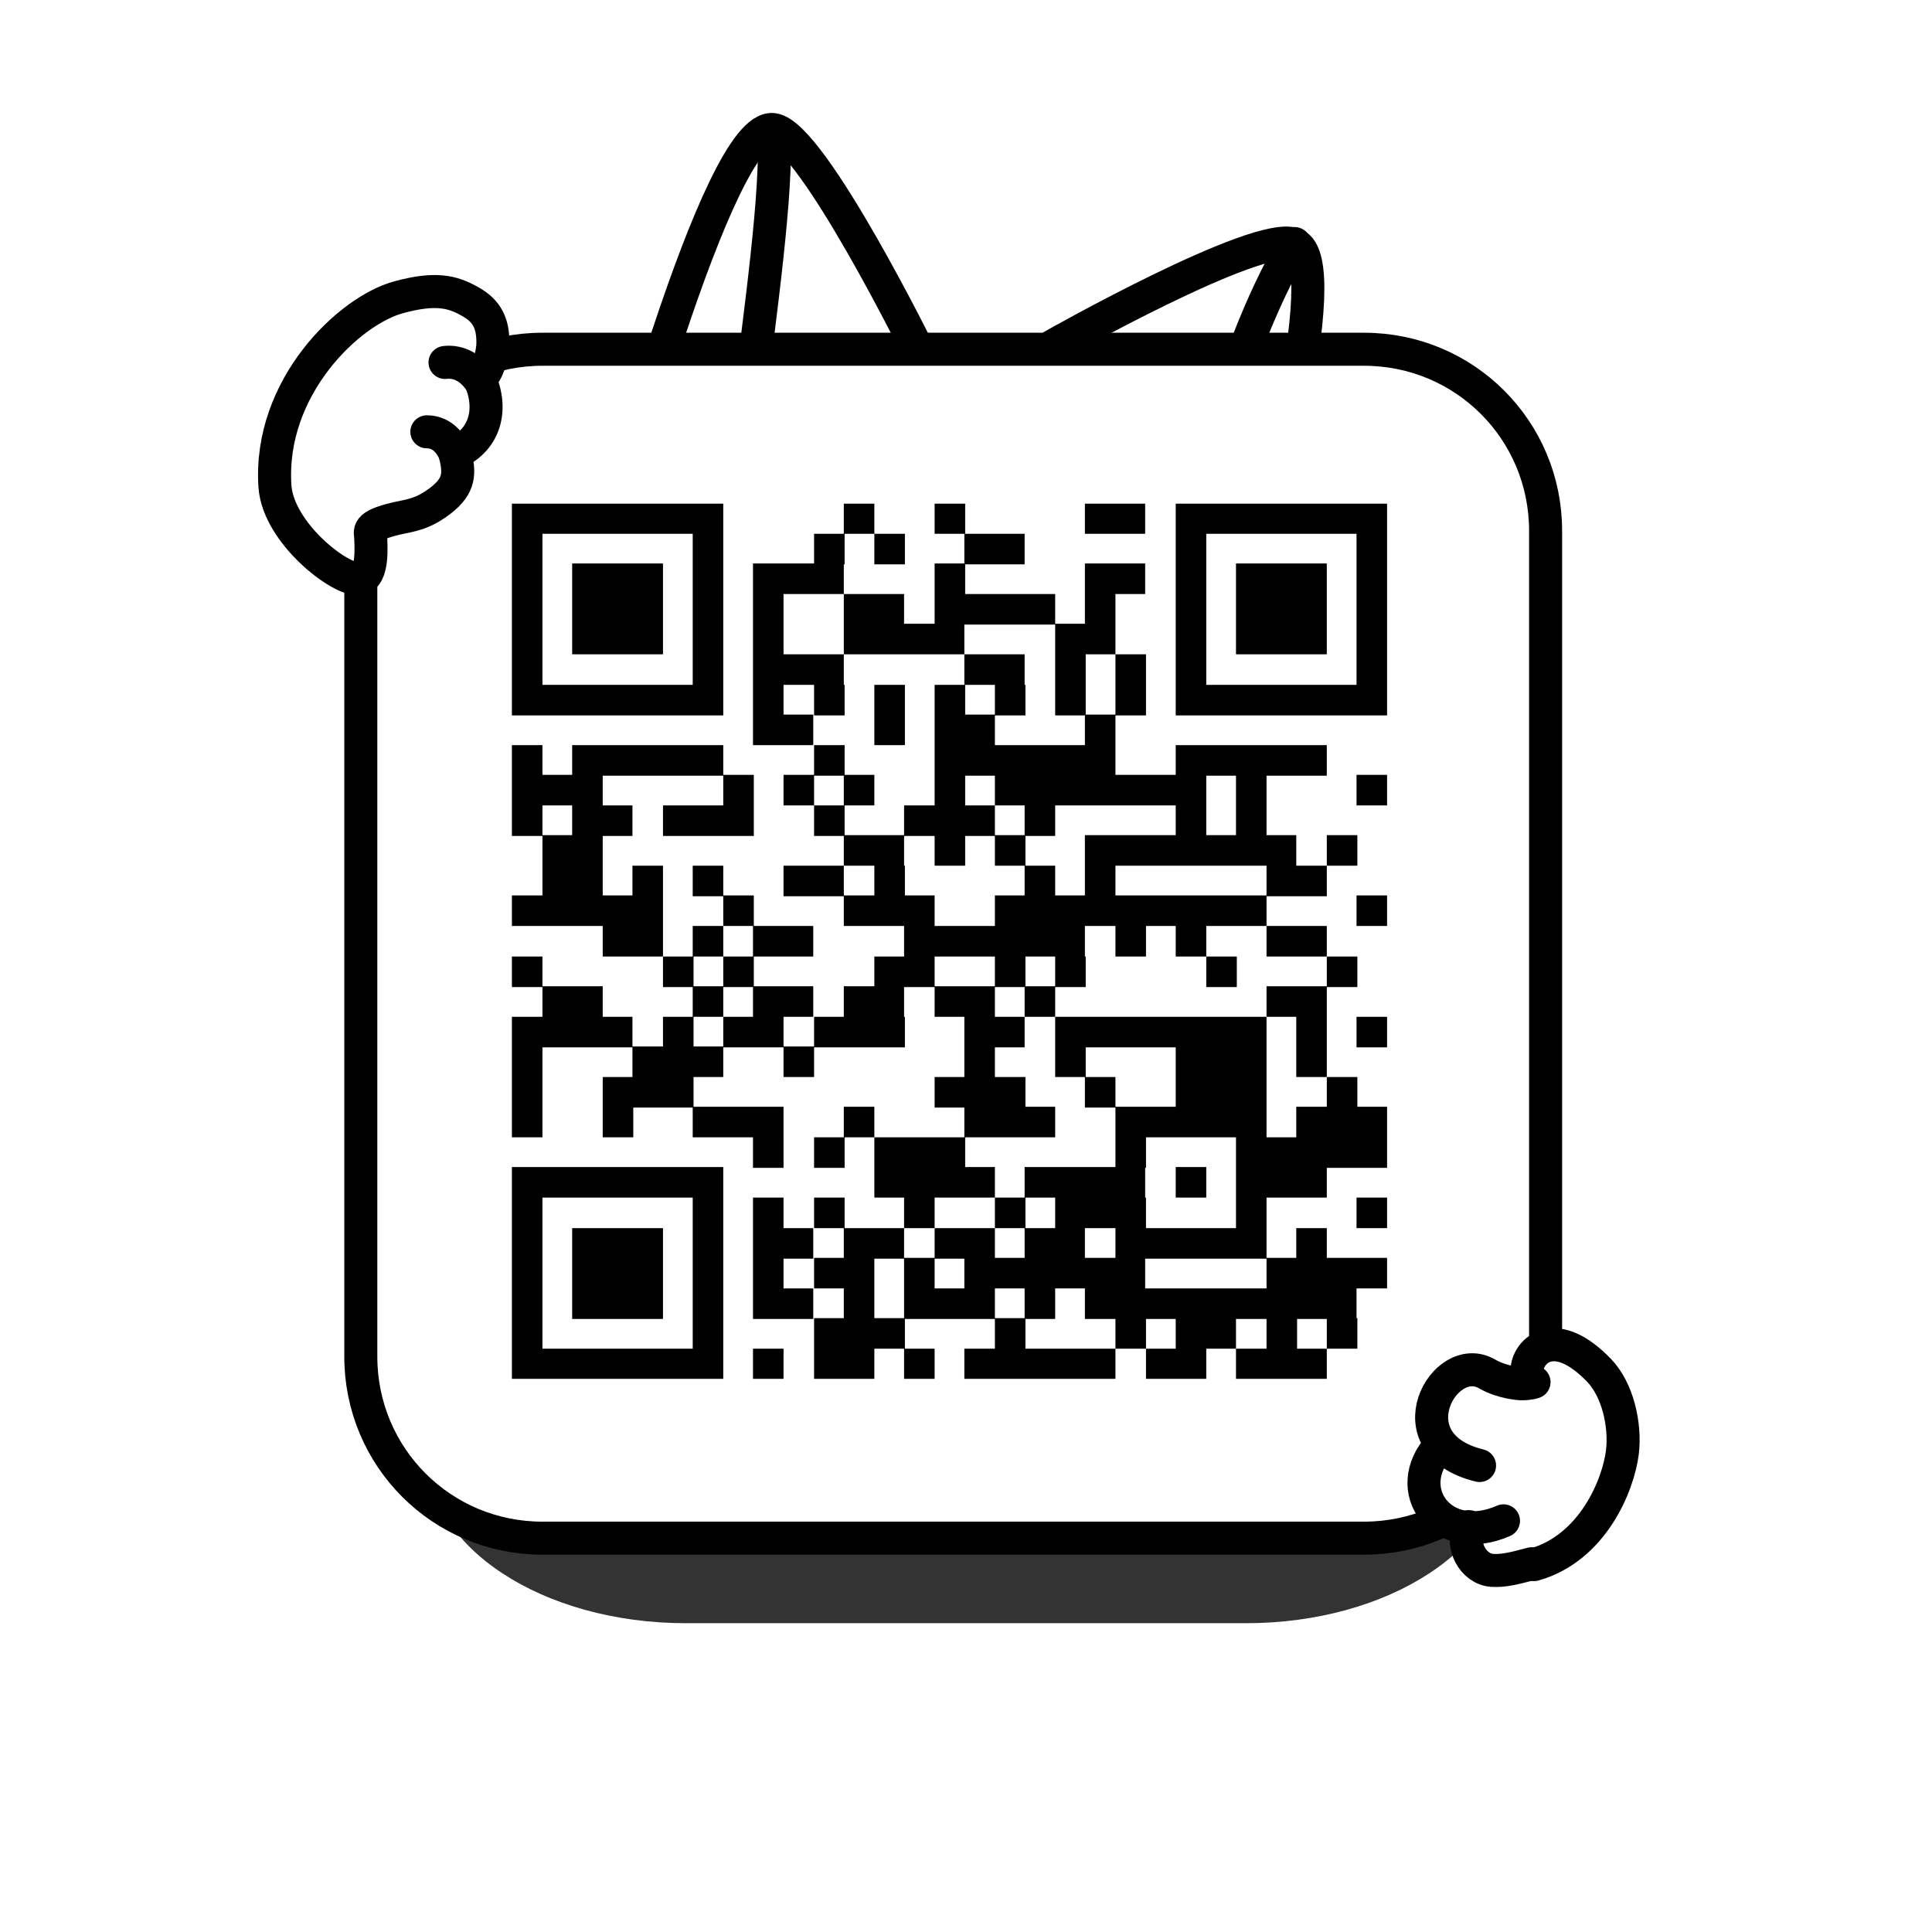
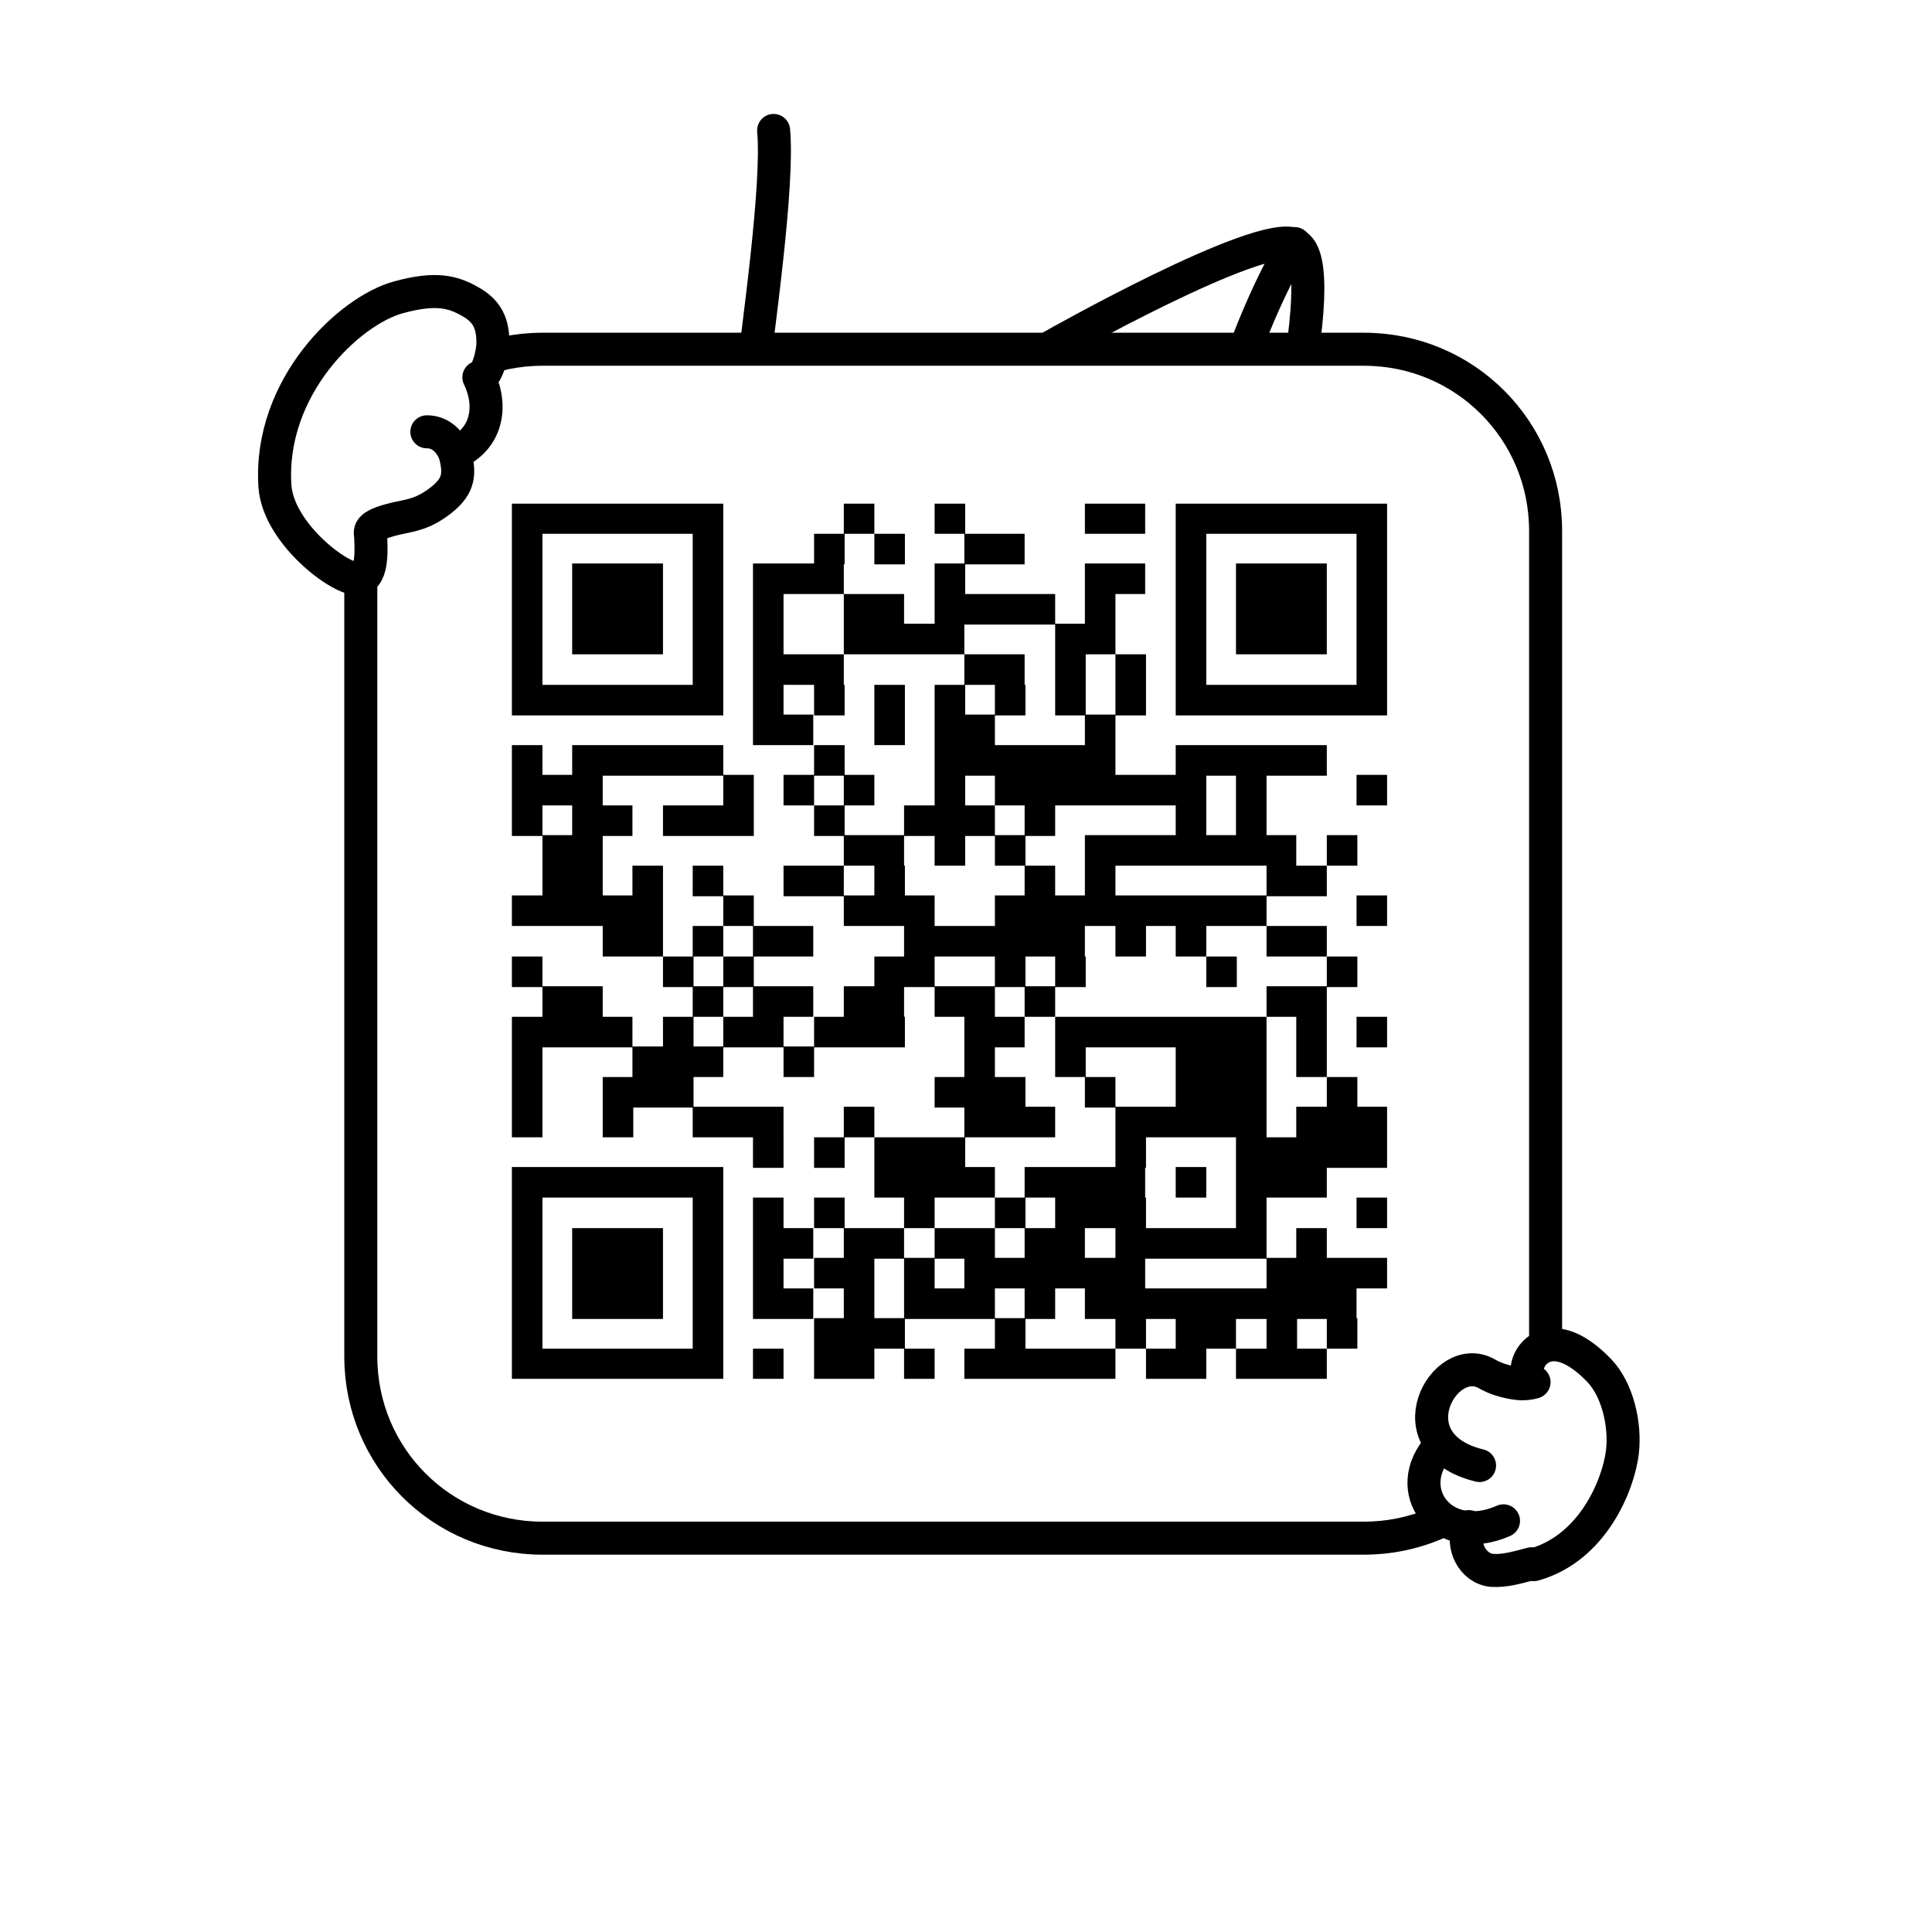
<svg xmlns="http://www.w3.org/2000/svg" id="_Слой_1" data-name="Слой 1" version="1.1" viewBox="0 0 234 234">
  <defs>
    <style>
      .cls-1 {
        clip-path: url(#clippath);
      }

      .cls-2, .cls-3, .cls-4, .cls-5 {
        stroke-width: 0px;
      }

      .cls-2, .cls-6, .cls-7 {
        fill: none;
      }

      .cls-8, .cls-6, .cls-7, .cls-9 {
        stroke: #000;
      }

      .cls-8, .cls-7, .cls-9 {
        stroke-width: 4px;
      }

      .cls-8, .cls-5, .cls-9 {
        fill: #fff;
      }

      .cls-3 {
        fill: #5b5b5b;
        fill-opacity: .1;
      }

      .cls-6 {
        stroke-width: 3.7px;
      }

      .cls-7, .cls-9 {
        stroke-linecap: round;
        stroke-linejoin: round;
      }

      .cls-4 {
        fill: #000;
      }

      .cls-10 {
        filter: url(#drop-shadow-1);
        opacity: .8;
      }
    </style>
    <filter id="drop-shadow-1" filterUnits="userSpaceOnUse">
      <feOffset dx="0" dy="8.5" />
      <feGaussianBlur result="blur" stdDeviation="5.7" />
      <feFlood flood-color="#000" flood-opacity=".8" />
      <feComposite in2="blur" operator="in" />
      <feComposite in="SourceGraphic" />
    </filter>
    <clipPath id="clippath">
      <rect class="cls-2" x="62" y="61" width="106" height="106" />
    </clipPath>
  </defs>
  <g class="cls-10">
-     <path class="cls-4" d="M150.9,146.9h-67.8c-17.3,0-31.4,9.2-31.4,20.6h0c0,11.4,14,20.6,31.4,20.6h67.8c17.3,0,31.4-9.2,31.4-20.6h0c0-11.4-14-20.6-31.4-20.6Z" />
-   </g>
+     </g>
  <path class="cls-9" d="M156.8,29.6c-4.4-1.8-29.3,12.3-29.3,12.3l29,7.9c2-10.2,2.9-19.1.3-20.2Z" />
  <path class="cls-7" d="M148.2,50.9c.8-4.4,4.5-14.6,8.6-21.4" />
  <path class="cls-5" d="M111.5,43s-13.1-26.6-17.8-27.3c-6.8-1.1-20,49.1-20,49.1" />
-   <path class="cls-7" d="M111.5,43s-13.1-26.6-17.8-27.3c-6.8-1.1-20,49.1-20,49.1" />
  <path class="cls-7" d="M90.8,48.4c1.1-9.3,3.5-25.9,2.9-32.6" />
  <path class="cls-8" d="M165.2,42.3h-99.5c-12.2,0-22,9.8-22,22v100c0,12.2,9.8,22,22,22h99.5c12.2,0,22-9.8,22-22v-100c0-12.2-9.8-22-22-22Z" />
  <path class="cls-9" d="M48.3,36c-6,1.6-15.8,10.9-15,22.9.4,5.7,8,11.5,10.2,11.2,1.8-.2,1.4-4.3,1.4-5s-.7-1.4,3.1-2.3c1.8-.4,3.2-.5,5.4-2.2,2.3-1.8,2.3-3.3,1.7-5.7,3.9-1.7,4.6-5.7,2.9-9.2.9.1,1.7-2.7,1.7-4.2,0-2.2-.6-3.8-2.8-5-2.1-1.2-4.2-1.7-8.6-.5Z" />
-   <path class="cls-7" d="M53.9,43.9c1.7-.2,3.1.7,4,1.9" />
  <path class="cls-7" d="M51.7,52.3c1.7,0,2.8,1.2,3.4,2.6" />
  <path class="cls-5" d="M195.8,179.5c-1.2,3.1-2.2,5.4-3.8,6.9-1.2,1.1-4.5,2.4-4.5,2.4-3.7.3-6.2,1.7-7.9.2-.8-.6-1.6-2.8-1.4-4.4-4.9-.4-7.4-5.7-3.4-9.9l.6.4c-4.2-4.2.5-10.9,5.1-9,3,1.3,4.2,1,4.2,1,1.6.3,0-1,1.3-2.7,2.7-3.4,5.4-1.9,8.9,2,0,1.9.6,3.1.9,4.3.8,3.7,1.3,6.3.3,8.8Z" />
-   <path class="cls-3" d="M176,177.8c-.6-.5-1.4-1-2.4-1.4,0,0,0,0,0,0,0,0,0,0,0,0,.2-.2.2-.3.3-.5.2-.3.3-.7.2-1.1,2.5,1.7,5.5,2.5,5.5,2.5-.8,1.4-2.6,1.7-3.8.7Z" />
+   <path class="cls-3" d="M176,177.8c-.6-.5-1.4-1-2.4-1.4,0,0,0,0,0,0,0,0,0,0,0,0,.2-.2.2-.3.3-.5.2-.3.3-.7.2-1.1,2.5,1.7,5.5,2.5,5.5,2.5-.8,1.4-2.6,1.7-3.8.7" />
  <path class="cls-7" d="M179.2,177.5c-10.7-2.6-4.3-14.1.9-11.1,1.9,1.1,4.1,1.2,4.1,1.2.3,0,1,0,1.6-.2-.9-.4-.9-1.2-.8-1.9.4-2.1,3.5-4.9,8.7.5,2.2,2.3,3.2,6.5,2.8,9.9-.5,4-3.6,11.6-10.7,13.6" />
  <path class="cls-7" d="M177.9,184.9c-1,2.3.5,5.1,2.8,5.3,1.5.1,2.9-.3,4.8-.8" />
  <path class="cls-7" d="M174.4,175.1c-4.9,5.3.2,12.4,7.7,9.1" />
  <g class="cls-1">
    <g>
      <path class="cls-5" d="M62,61h106v106H62V61Z" />
-       <path class="cls-4" d="M62,62.8h25.6-25.6ZM102.2,62.8h3.7-3.7ZM113.2,62.8h3.7-3.7ZM131.4,62.8h7.3-7.3ZM142.4,62.8h25.6-25.6ZM62,66.5h3.7-3.7ZM83.9,66.5h3.7-3.7ZM98.6,66.5h3.7-3.7ZM105.9,66.5h3.7-3.7ZM116.8,66.5h7.3-7.3ZM142.4,66.5h3.7-3.7ZM164.3,66.5h3.7-3.7ZM62,70.1h3.7-3.7ZM69.3,70.1h11-11ZM83.9,70.1h3.7-3.7ZM91.2,70.1h11-11ZM113.2,70.1h3.7-3.7ZM131.4,70.1h7.3-7.3ZM142.4,70.1h3.7-3.7ZM149.7,70.1h11-11ZM164.3,70.1h3.7-3.7ZM62,73.8h3.7-3.7ZM69.3,73.8h11-11ZM83.9,73.8h3.7-3.7ZM91.2,73.8h3.7-3.7ZM102.2,73.8h7.3-7.3ZM113.2,73.8h14.6-14.6ZM131.4,73.8h3.7-3.7ZM142.4,73.8h3.7-3.7ZM149.7,73.8h11-11ZM164.3,73.8h3.7-3.7ZM62,77.4h3.7-3.7ZM69.3,77.4h11-11ZM83.9,77.4h3.7-3.7ZM91.2,77.4h3.7-3.7ZM102.2,77.4h14.6-14.6ZM127.8,77.4h7.3-7.3ZM142.4,77.4h3.7-3.7ZM149.7,77.4h11-11ZM164.3,77.4h3.7-3.7ZM62,81.1h3.7-3.7ZM83.9,81.1h3.7-3.7ZM91.2,81.1h11-11ZM116.8,81.1h7.3-7.3ZM127.8,81.1h3.7-3.7ZM135.1,81.1h3.7-3.7ZM142.4,81.1h3.7-3.7ZM164.3,81.1h3.7-3.7ZM62,84.8h25.6-25.6ZM91.2,84.8h3.7-3.7ZM98.6,84.8h3.7-3.7ZM105.9,84.8h3.7-3.7ZM113.2,84.8h3.7-3.7ZM120.5,84.8h3.7-3.7ZM127.8,84.8h3.7-3.7ZM135.1,84.8h3.7-3.7ZM142.4,84.8h25.6-25.6ZM91.2,88.4h7.3-7.3ZM105.9,88.4h3.7-3.7ZM113.2,88.4h7.3-7.3ZM131.4,88.4h3.7-3.7ZM62,92.1h3.7-3.7ZM69.3,92.1h18.3-18.3ZM98.6,92.1h3.7-3.7ZM113.2,92.1h21.9-21.9ZM142.4,92.1h18.3-18.3ZM62,95.7h11-11ZM87.6,95.7h3.7-3.7ZM94.9,95.7h3.7-3.7ZM102.2,95.7h3.7-3.7ZM113.2,95.7h3.7-3.7ZM120.5,95.7h25.6-25.6ZM149.7,95.7h3.7-3.7ZM164.3,95.7h3.7-3.7ZM62,99.4h3.7-3.7ZM69.3,99.4h7.3-7.3ZM80.3,99.4h11-11ZM98.6,99.4h3.7-3.7ZM109.5,99.4h11-11ZM124.1,99.4h3.7-3.7ZM142.4,99.4h3.7-3.7ZM149.7,99.4h3.7-3.7ZM65.7,103h7.3-7.3ZM102.2,103h7.3-7.3ZM113.2,103h3.7-3.7ZM120.5,103h3.7-3.7ZM131.4,103h25.6-25.6ZM160.7,103h3.7-3.7ZM65.7,106.7h7.3-7.3ZM76.6,106.7h3.7-3.7ZM83.9,106.7h3.7-3.7ZM94.9,106.7h7.3-7.3ZM105.9,106.7h3.7-3.7ZM124.1,106.7h3.7-3.7ZM131.4,106.7h3.7-3.7ZM153.4,106.7h7.3-7.3ZM62,110.3h18.3-18.3ZM87.6,110.3h3.7-3.7ZM102.2,110.3h11-11ZM120.5,110.3h32.9-32.9ZM164.3,110.3h3.7-3.7ZM73,114h7.3-7.3ZM83.9,114h3.7-3.7ZM91.2,114h7.3-7.3ZM109.5,114h21.9-21.9ZM135.1,114h3.7-3.7ZM142.4,114h3.7-3.7ZM153.4,114h7.3-7.3ZM62,117.7h3.7-3.7ZM80.3,117.7h3.7-3.7ZM87.6,117.7h3.7-3.7ZM105.9,117.7h7.3-7.3ZM120.5,117.7h3.7-3.7ZM127.8,117.7h3.7-3.7ZM146.1,117.7h3.7-3.7ZM160.7,117.7h3.7-3.7ZM65.7,121.3h7.3-7.3ZM83.9,121.3h3.7-3.7ZM91.2,121.3h7.3-7.3ZM102.2,121.3h7.3-7.3ZM113.2,121.3h7.3-7.3ZM124.1,121.3h3.7-3.7ZM153.4,121.3h7.3-7.3ZM62,125h14.6-14.6ZM80.3,125h3.7-3.7ZM87.6,125h7.3-7.3ZM98.6,125h11-11ZM116.8,125h7.3-7.3ZM127.8,125h25.6-25.6ZM157,125h3.7-3.7ZM164.3,125h3.7-3.7ZM62,128.6h3.7-3.7ZM76.6,128.6h11-11ZM94.9,128.6h3.7-3.7ZM116.8,128.6h3.7-3.7ZM127.8,128.6h3.7-3.7ZM142.4,128.6h11-11ZM157,128.6h3.7-3.7ZM62,132.3h3.7-3.7ZM73,132.3h11-11ZM113.2,132.3h11-11ZM131.4,132.3h3.7-3.7ZM142.4,132.3h11-11ZM160.7,132.3h3.7-3.7ZM62,135.9h3.7-3.7ZM73,135.9h3.7-3.7ZM83.9,135.9h11-11ZM102.2,135.9h3.7-3.7ZM116.8,135.9h11-11ZM135.1,135.9h18.3-18.3ZM157,135.9h11-11ZM91.2,139.6h3.7-3.7ZM98.6,139.6h3.7-3.7ZM105.9,139.6h11-11ZM135.1,139.6h3.7-3.7ZM149.7,139.6h18.3-18.3ZM62,143.2h25.6-25.6ZM105.9,143.2h14.6-14.6ZM124.1,143.2h14.6-14.6ZM142.4,143.2h3.7-3.7ZM149.7,143.2h11-11ZM62,146.9h3.7-3.7ZM83.9,146.9h3.7-3.7ZM91.2,146.9h3.7-3.7ZM98.6,146.9h3.7-3.7ZM109.5,146.9h3.7-3.7ZM120.5,146.9h3.7-3.7ZM127.8,146.9h11-11ZM149.7,146.9h3.7-3.7ZM164.3,146.9h3.7-3.7ZM62,150.6h3.7-3.7ZM69.3,150.6h11-11ZM83.9,150.6h3.7-3.7ZM91.2,150.6h7.3-7.3ZM102.2,150.6h7.3-7.3ZM113.2,150.6h7.3-7.3ZM124.1,150.6h7.3-7.3ZM135.1,150.6h18.3-18.3ZM157,150.6h3.7-3.7ZM62,154.2h3.7-3.7ZM69.3,154.2h11-11ZM83.9,154.2h3.7-3.7ZM91.2,154.2h3.7-3.7ZM98.6,154.2h7.3-7.3ZM109.5,154.2h3.7-3.7ZM116.8,154.2h21.9-21.9ZM153.4,154.2h14.6-14.6ZM62,157.9h3.7-3.7ZM69.3,157.9h11-11ZM83.9,157.9h3.7-3.7ZM91.2,157.9h7.3-7.3ZM102.2,157.9h3.7-3.7ZM109.5,157.9h11-11ZM124.1,157.9h3.7-3.7ZM131.4,157.9h32.9-32.9ZM62,161.5h3.7-3.7ZM83.9,161.5h3.7-3.7ZM98.6,161.5h11-11ZM120.5,161.5h3.7-3.7ZM135.1,161.5h3.7-3.7ZM142.4,161.5h7.3-7.3ZM153.4,161.5h3.7-3.7ZM160.7,161.5h3.7-3.7ZM62,165.2h25.6-25.6ZM91.2,165.2h3.7-3.7ZM98.6,165.2h7.3-7.3ZM109.5,165.2h3.7-3.7ZM116.8,165.2h18.3-18.3ZM138.8,165.2h7.3-7.3ZM149.7,165.2h11-11Z" />
      <path class="cls-6" d="M62,62.8h25.6M102.2,62.8h3.7M113.2,62.8h3.7M131.4,62.8h7.3M142.4,62.8h25.6M62,66.5h3.7M83.9,66.5h3.7M98.6,66.5h3.7M105.9,66.5h3.7M116.8,66.5h7.3M142.4,66.5h3.7M164.3,66.5h3.7M62,70.1h3.7M69.3,70.1h11M83.9,70.1h3.7M91.2,70.1h11M113.2,70.1h3.7M131.4,70.1h7.3M142.4,70.1h3.7M149.7,70.1h11M164.3,70.1h3.7M62,73.8h3.7M69.3,73.8h11M83.9,73.8h3.7M91.2,73.8h3.7M102.2,73.8h7.3M113.2,73.8h14.6M131.4,73.8h3.7M142.4,73.8h3.7M149.7,73.8h11M164.3,73.8h3.7M62,77.4h3.7M69.3,77.4h11M83.9,77.4h3.7M91.2,77.4h3.7M102.2,77.4h14.6M127.8,77.4h7.3M142.4,77.4h3.7M149.7,77.4h11M164.3,77.4h3.7M62,81.1h3.7M83.9,81.1h3.7M91.2,81.1h11M116.8,81.1h7.3M127.8,81.1h3.7M135.1,81.1h3.7M142.4,81.1h3.7M164.3,81.1h3.7M62,84.8h25.6M91.2,84.8h3.7M98.6,84.8h3.7M105.9,84.8h3.7M113.2,84.8h3.7M120.5,84.8h3.7M127.8,84.8h3.7M135.1,84.8h3.7M142.4,84.8h25.6M91.2,88.4h7.3M105.9,88.4h3.7M113.2,88.4h7.3M131.4,88.4h3.7M62,92.1h3.7M69.3,92.1h18.3M98.6,92.1h3.7M113.2,92.1h21.9M142.4,92.1h18.3M62,95.7h11M87.6,95.7h3.7M94.9,95.7h3.7M102.2,95.7h3.7M113.2,95.7h3.7M120.5,95.7h25.6M149.7,95.7h3.7M164.3,95.7h3.7M62,99.4h3.7M69.3,99.4h7.3M80.3,99.4h11M98.6,99.4h3.7M109.5,99.4h11M124.1,99.4h3.7M142.4,99.4h3.7M149.7,99.4h3.7M65.7,103h7.3M102.2,103h7.3M113.2,103h3.7M120.5,103h3.7M131.4,103h25.6M160.7,103h3.7M65.7,106.7h7.3M76.6,106.7h3.7M83.9,106.7h3.7M94.9,106.7h7.3M105.9,106.7h3.7M124.1,106.7h3.7M131.4,106.7h3.7M153.4,106.7h7.3M62,110.3h18.3M87.6,110.3h3.7M102.2,110.3h11M120.5,110.3h32.9M164.3,110.3h3.7M73,114h7.3M83.9,114h3.7M91.2,114h7.3M109.5,114h21.9M135.1,114h3.7M142.4,114h3.7M153.4,114h7.3M62,117.7h3.7M80.3,117.7h3.7M87.6,117.7h3.7M105.9,117.7h7.3M120.5,117.7h3.7M127.8,117.7h3.7M146.1,117.7h3.7M160.7,117.7h3.7M65.7,121.3h7.3M83.9,121.3h3.7M91.2,121.3h7.3M102.2,121.3h7.3M113.2,121.3h7.3M124.1,121.3h3.7M153.4,121.3h7.3M62,125h14.6M80.3,125h3.7M87.6,125h7.3M98.6,125h11M116.8,125h7.3M127.8,125h25.6M157,125h3.7M164.3,125h3.7M62,128.6h3.7M76.6,128.6h11M94.9,128.6h3.7M116.8,128.6h3.7M127.8,128.6h3.7M142.4,128.6h11M157,128.6h3.7M62,132.3h3.7M73,132.3h11M113.2,132.3h11M131.4,132.3h3.7M142.4,132.3h11M160.7,132.3h3.7M62,135.9h3.7M73,135.9h3.7M83.9,135.9h11M102.2,135.9h3.7M116.8,135.9h11M135.1,135.9h18.3M157,135.9h11M91.2,139.6h3.7M98.6,139.6h3.7M105.9,139.6h11M135.1,139.6h3.7M149.7,139.6h18.3M62,143.2h25.6M105.9,143.2h14.6M124.1,143.2h14.6M142.4,143.2h3.7M149.7,143.2h11M62,146.9h3.7M83.9,146.9h3.7M91.2,146.9h3.7M98.6,146.9h3.7M109.5,146.9h3.7M120.5,146.9h3.7M127.8,146.9h11M149.7,146.9h3.7M164.3,146.9h3.7M62,150.6h3.7M69.3,150.6h11M83.9,150.6h3.7M91.2,150.6h7.3M102.2,150.6h7.3M113.2,150.6h7.3M124.1,150.6h7.3M135.1,150.6h18.3M157,150.6h3.7M62,154.2h3.7M69.3,154.2h11M83.9,154.2h3.7M91.2,154.2h3.7M98.6,154.2h7.3M109.5,154.2h3.7M116.8,154.2h21.9M153.4,154.2h14.6M62,157.9h3.7M69.3,157.9h11M83.9,157.9h3.7M91.2,157.9h7.3M102.2,157.9h3.7M109.5,157.9h11M124.1,157.9h3.7M131.4,157.9h32.9M62,161.5h3.7M83.9,161.5h3.7M98.6,161.5h11M120.5,161.5h3.7M135.1,161.5h3.7M142.4,161.5h7.3M153.4,161.5h3.7M160.7,161.5h3.7M62,165.2h25.6M91.2,165.2h3.7M98.6,165.2h7.3M109.5,165.2h3.7M116.8,165.2h18.3M138.8,165.2h7.3M149.7,165.2h11" />
    </g>
  </g>
</svg>